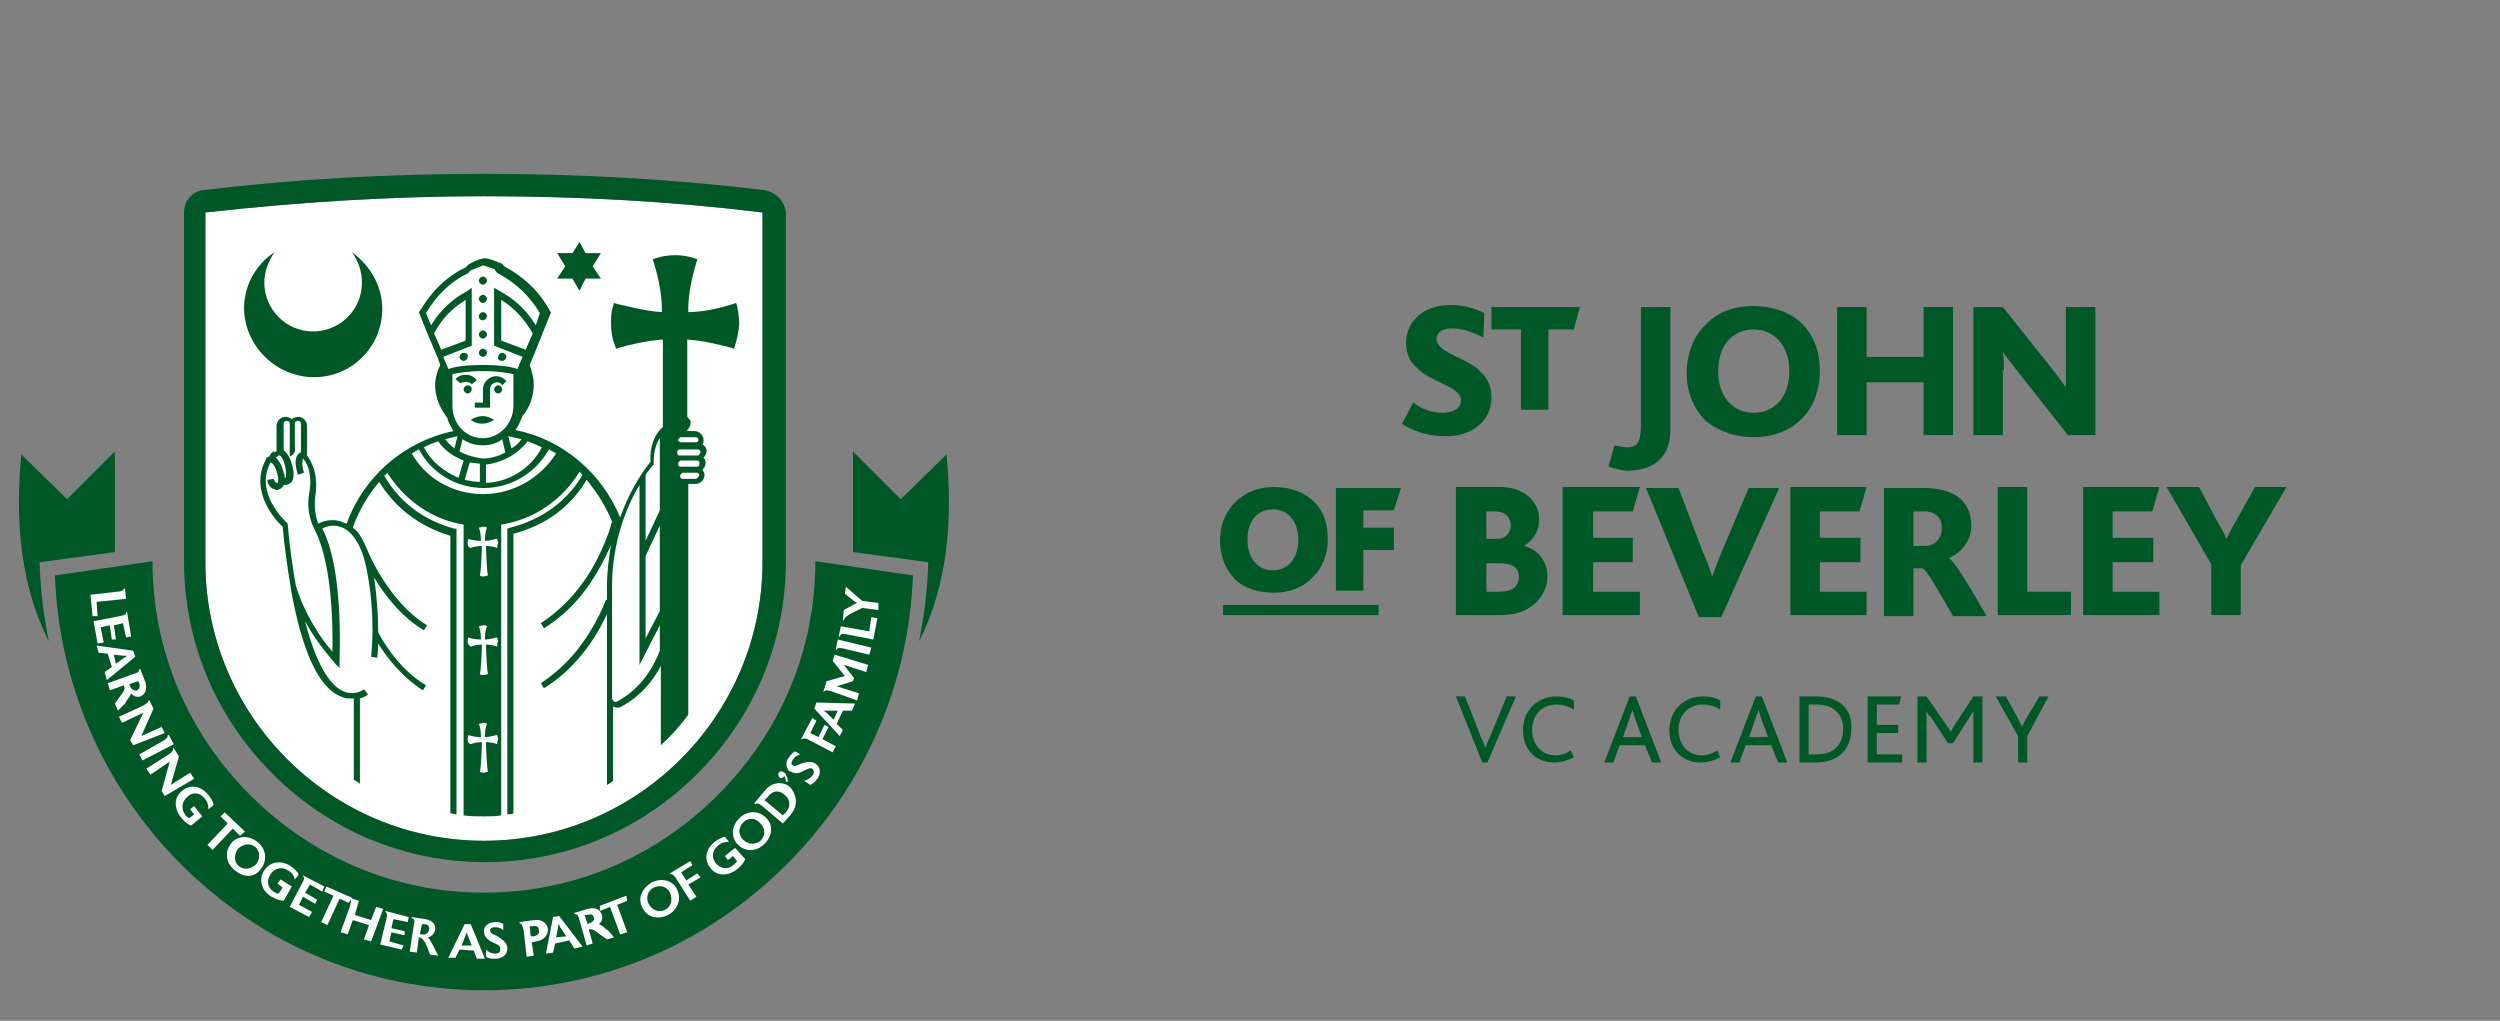
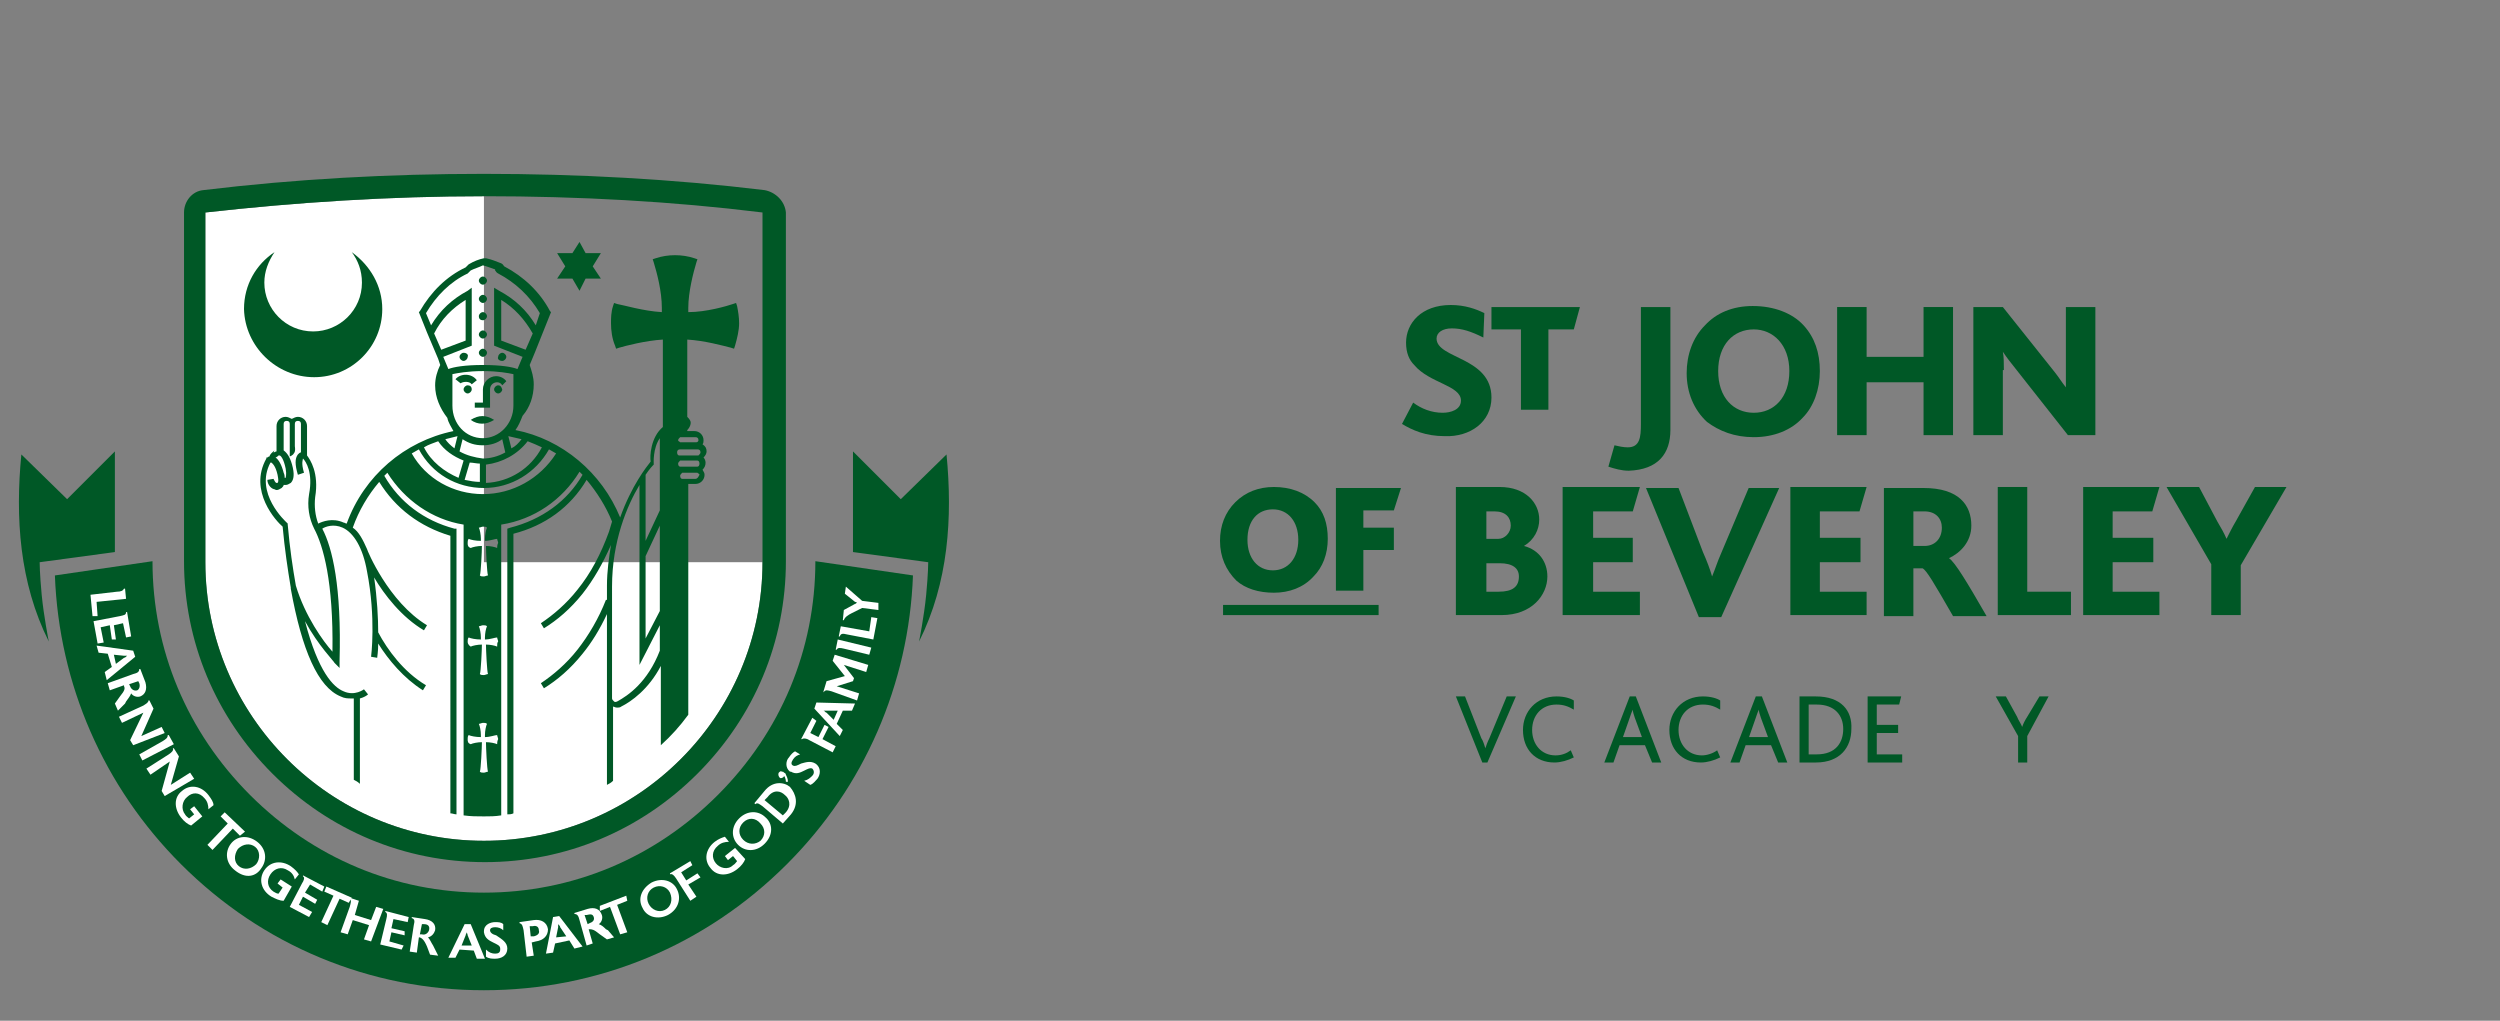
<svg xmlns="http://www.w3.org/2000/svg" version="1.1" id="Layer_2_00000017497268609716357260000004152440282776328072_" x="0px" y="0px" viewBox="0 0 245.9 100.4" style="enable-background:new 0 0 245.9 100.4;" xml:space="preserve">
  <rect x="0" y="0" width="245.9" height="100.4" fill="#808080" stroke="none" />
  <style type="text/css">
	.st0{fill:#FFFFFF;}
	.st1{fill:#005826;}
</style>
-   <path class="st0" d="M75,55.3c0,15.1-12.3,27.4-27.4,27.4h0c-15.1,0-27.4-12.3-27.4-27.4V20.9c8.9-1,18.1-1.6,27.4-1.6  s18.5,0.5,27.4,1.6V55.3z" />
+   <path class="st0" d="M75,55.3c0,15.1-12.3,27.4-27.4,27.4h0c-15.1,0-27.4-12.3-27.4-27.4V20.9c8.9-1,18.1-1.6,27.4-1.6  V55.3z" />
  <path class="st1" d="M17.8,85c8,8,18.6,12.4,29.8,12.4c11.2,0,21.8-4.4,29.8-12.4c7.6-7.6,12-17.7,12.4-28.4l-9.6-1.4  c0,8.7-3.4,16.8-9.6,23c-6.2,6.2-14.3,9.6-23,9.6c-8.7,0-16.8-3.4-23-9.6c-6.2-6.2-9.6-14.3-9.6-23l-9.6,1.4  C5.8,67.3,10.2,77.4,17.8,85z" />
  <g>
    <g>
      <path class="st1" d="M146.7,39.1c0-4-5.4-3.8-5.4-5.8c0-0.6,0.6-1,1.5-1c1,0,1.9,0.3,3.1,0.9l0.1-2.4c-0.8-0.4-1.9-0.8-3.3-0.8    c-2.9,0-4.4,1.8-4.4,3.7c0,1,0.3,1.7,0.8,2.2c1.5,1.8,4.6,2,4.6,3.5c0,0.9-1,1.2-1.8,1.2c-1.1,0-2.1-0.4-2.9-1l-1.1,2.1    c1,0.6,2.3,1.2,4.2,1.2C144.6,43,146.7,41.5,146.7,39.1z" />
      <polygon class="st1" points="149.6,40.3 152.3,40.3 152.3,32.4 154.8,32.4 155.4,30.2 146.7,30.2 146.7,32.4 149.6,32.4   " />
      <path class="st1" d="M164.3,42.3V30.2h-2.9v11.5c0,1.3-0.1,2.3-1.3,2.3c-0.4,0-0.9-0.1-1.3-0.2l-0.6,2.1c0.6,0.2,1.3,0.4,2,0.4    C163.1,46.2,164.3,44.6,164.3,42.3z" />
      <path class="st1" d="M172.5,43c2,0,3.7-0.7,4.8-1.9c1.1-1.1,1.7-2.8,1.7-4.6c0-1.8-0.5-3.3-1.6-4.5c-1.1-1.2-2.9-1.9-5-1.9    c-2,0-3.6,0.7-4.7,1.9c-1.2,1.2-1.8,2.9-1.8,4.7c0,1.9,0.7,3.6,2,4.8C169.1,42.4,170.6,43,172.5,43z M172.5,32.4    c1.9,0,3.5,1.5,3.5,4.1s-1.5,4.1-3.5,4.1c-2,0-3.5-1.5-3.5-4.1S170.5,32.4,172.5,32.4z" />
      <polygon class="st1" points="183.6,37.6 189.2,37.6 189.2,42.8 192.1,42.8 192.1,30.2 189.2,30.2 189.2,35.1 183.6,35.1     183.6,30.2 180.7,30.2 180.7,42.8 183.6,42.8   " />
      <path class="st1" d="M197.1,36.4c0-0.5,0-1.4-0.1-1.8h0c0.4,0.6,0.8,1.1,1.2,1.6l5.2,6.6h2.7V30.2h-2.9V36c0,0.5,0,1.4,0,2.1h0    c-0.4-0.5-0.7-1-1.1-1.5l-5.1-6.4h-2.9v12.6h2.9V36.4z" />
      <path class="st1" d="M125.3,47.9c-1.5,0-2.8,0.5-3.8,1.5c-1,1-1.5,2.3-1.5,3.8c0,1.6,0.6,2.9,1.6,3.9c0.9,0.8,2.2,1.2,3.7,1.2    c1.5,0,2.9-0.5,3.9-1.6c0.9-0.9,1.4-2.2,1.4-3.7c0-1.5-0.4-2.7-1.3-3.6C128.3,48.4,126.9,47.9,125.3,47.9z M125.2,50.1    c1.5,0,2.5,1.2,2.5,3c0,1.8-1,3-2.5,3c-1.5,0-2.5-1.2-2.5-3C122.7,51.2,123.7,50.1,125.2,50.1z" />
      <polygon class="st1" points="137.1,50.2 137.8,48 131.4,48 131.4,58.1 134.1,58.1 134.1,54.1 137.1,54.1 137.1,51.9 134.1,51.9     134.1,50.2   " />
      <path class="st1" d="M151.4,51.1c0-1.6-1.3-3.2-3.9-3.2h-4.3v12.6h4.5c3,0,4.5-2,4.5-3.8c0-1.4-0.8-2.6-2.3-3v0    C150.9,53.1,151.4,52.1,151.4,51.1z M146.2,50.3h0.8c1.1,0,1.6,0.6,1.6,1.4c0,0.7-0.6,1.3-1.2,1.3h-1.2V50.3z M147.4,58.2h-1.2    v-2.8h1.3c1.3,0,1.9,0.5,1.9,1.3C149.4,57.7,148.8,58.2,147.4,58.2z" />
      <polygon class="st1" points="160.6,50.3 161.3,47.9 153.7,47.9 153.7,60.5 161.3,60.5 161.3,58.2 156.7,58.2 156.7,55.3     160.6,55.3 160.6,52.9 156.7,52.9 156.7,50.3   " />
      <path class="st1" d="M172,48l-2.7,6.4c-0.4,0.9-0.6,1.6-0.9,2.3h0c-0.2-0.7-0.5-1.5-0.9-2.4l-2.4-6.3h-3.2l5.2,12.7h2.2L175,48    H172z" />
      <polygon class="st1" points="182.9,50.3 183.6,47.9 176.1,47.9 176.1,60.5 183.6,60.5 183.6,58.2 179,58.2 179,55.3 183,55.3     183,52.9 179,52.9 179,50.3   " />
      <path class="st1" d="M191.7,54.9L191.7,54.9c1.1-0.5,2.2-1.6,2.2-3.2c0-2-1.2-3.7-4.7-3.7h-3.9v12.6h2.9v-4.7h0.9    c0.4,0.2,1.1,1.4,3,4.7h3.3C193.5,57.3,192.3,55.3,191.7,54.9z M189.3,53.7h-1.1v-3.4h1.1c1.1,0,1.7,0.7,1.7,1.6    C191,53,190.3,53.7,189.3,53.7z" />
      <polygon class="st1" points="199.4,47.9 196.5,47.9 196.5,60.5 203.7,60.5 203.7,58.2 199.4,58.2   " />
      <polygon class="st1" points="211.7,50.3 212.4,47.9 204.9,47.9 204.9,60.5 212.4,60.5 212.4,58.2 207.8,58.2 207.8,55.3     211.8,55.3 211.8,52.9 207.8,52.9 207.8,50.3   " />
      <path class="st1" d="M221.8,47.9l-1.9,3.4c-0.3,0.5-0.6,1.1-0.9,1.7h0c-0.2-0.5-0.6-1.2-0.9-1.7l-1.8-3.4h-3.2l4.4,7.6v5h2.9v-4.9    l4.5-7.7H221.8z" />
      <path class="st1" d="M146.5,72.6c-0.2,0.4-0.3,0.7-0.4,1h0c-0.1-0.3-0.2-0.7-0.4-1l-1.6-4.1h-0.9l2.6,6.5h0.5l2.8-6.5h-0.9    L146.5,72.6z" />
      <path class="st1" d="M153,74.3c-1.4,0-2.3-1.1-2.3-2.5c0-1.4,0.9-2.5,2.4-2.5c0.7,0,1.2,0.2,1.7,0.5l0-0.9    c-0.3-0.2-0.9-0.4-1.7-0.4c-2,0-3.3,1.5-3.3,3.3c0,1.9,1.2,3.2,3.1,3.2c0.6,0,1.3-0.2,1.9-0.5l-0.3-0.7    C154.1,74.1,153.6,74.3,153,74.3z" />
      <path class="st1" d="M160.3,68.5l-2.5,6.5h0.9l0.6-1.7h2.5l0.7,1.7h0.9l-2.5-6.5H160.3z M159.6,72.6l0.7-2    c0.1-0.3,0.2-0.6,0.3-0.8h0c0,0.2,0.1,0.5,0.2,0.8l0.7,1.9H159.6z" />
      <path class="st1" d="M167.4,74.3c-1.4,0-2.3-1.1-2.3-2.5c0-1.4,0.9-2.5,2.4-2.5c0.7,0,1.2,0.2,1.7,0.5l0-0.9    c-0.3-0.2-0.9-0.4-1.7-0.4c-2,0-3.3,1.5-3.3,3.3c0,1.9,1.2,3.2,3.1,3.2c0.6,0,1.3-0.2,1.9-0.5l-0.3-0.7    C168.5,74.1,167.9,74.3,167.4,74.3z" />
      <path class="st1" d="M172.7,68.5l-2.5,6.5h0.9l0.6-1.7h2.5l0.7,1.7h0.9l-2.5-6.5H172.7z M172,72.6l0.7-2c0.1-0.3,0.2-0.6,0.3-0.8    h0c0,0.2,0.1,0.5,0.2,0.8l0.7,1.9H172z" />
      <path class="st1" d="M178.6,68.5h-1.6V75h1.6c2.4,0,3.5-1.5,3.5-3.3C182.2,69.9,181.1,68.5,178.6,68.5z M178.7,74.2h-0.8v-4.9h0.8    c1.8,0,2.6,1.1,2.6,2.4C181.3,73,180.6,74.2,178.7,74.2z" />
      <polygon class="st1" points="184.6,72.1 186.7,72.1 186.7,71.3 184.6,71.3 184.6,69.3 186.8,69.3 187,68.5 183.7,68.5 183.7,75     187.1,75 187.1,74.2 184.6,74.2   " />
-       <path class="st1" d="M192.2,71.4c-0.2,0.3-0.3,0.5-0.3,0.6h0c-0.1-0.2-0.2-0.3-0.4-0.6l-2-2.9h-0.9V75h0.9v-4.4c0-0.2,0-0.4,0-0.7    h0c0.1,0.3,0.2,0.5,0.4,0.6l1.7,2.6h0.5l1.6-2.5c0.1-0.2,0.2-0.4,0.4-0.6h0c0,0.3,0,0.5,0,0.7V75h0.9v-6.5h-0.9L192.2,71.4z" />
      <path class="st1" d="M199.4,70.5c-0.2,0.3-0.4,0.7-0.5,1h0c-0.1-0.3-0.4-0.7-0.5-1l-1.1-2h-1l2.2,3.9V75h0.9v-2.6l2.1-3.9h-0.9    L199.4,70.5z" />
    </g>
    <g>
      <rect x="120.3" y="59.5" class="st1" width="15.3" height="1" />
    </g>
  </g>
  <g>
    <path class="st1" d="M93.1,44.7l-4.5,4.4l-4.7-4.7c0,3,0,5.6,0,9.1l0,0.8l7.4,1c0,0,0,1.1-0.2,3.2c-0.2,2.1-0.7,4.6-0.7,4.6   C93.3,57.3,93.7,50.9,93.1,44.7z" />
    <path class="st1" d="M2.1,44.7l4.5,4.4l4.7-4.7c0,3,0,5.6,0,9.1l0,0.8l-7.4,1c0,0,0,1.1,0.2,3.2c0.2,2.1,0.7,4.6,0.7,4.6   C1.9,57.3,1.5,50.9,2.1,44.7z" />
  </g>
  <path class="st1" d="M75.2,18.7c-9.1-1.1-18.4-1.6-27.6-1.6c-9.3,0-18.5,0.5-27.6,1.6c-1.1,0.1-1.9,1.1-1.9,2.2v34.3  c0,7.9,3.1,15.3,8.7,20.9c5.6,5.6,13,8.7,20.9,8.7s15.3-3.1,20.9-8.7c5.6-5.6,8.7-13,8.7-20.9V20.9C77.2,19.8,76.3,18.9,75.2,18.7z   M75,55.3c0,15.1-12.3,27.4-27.4,27.4h0c-15.1,0-27.4-12.3-27.4-27.4V20.9c8.9-1,18.1-1.6,27.4-1.6s18.5,0.5,27.4,1.6V55.3z" />
  <g>
    <path class="st1" d="M46,37.9c-0.2,0-0.4,0.2-0.4,0.4c0,0.2,0.2,0.4,0.4,0.4c0.2,0,0.4-0.2,0.4-0.4C46.4,38,46.2,37.9,46,37.9z" />
    <path class="st1" d="M49,37.9c-0.2,0-0.4,0.2-0.4,0.4c0,0.2,0.2,0.4,0.4,0.4c0.2,0,0.4-0.2,0.4-0.4C49.3,38,49.2,37.9,49,37.9z" />
    <path class="st1" d="M46.3,41.3c0.7,0.5,1.5,0.5,2.3,0C47.8,40.8,47.1,40.8,46.3,41.3z" />
    <path class="st1" d="M72.4,29.8l-0.3,0.1c-0.6,0.2-2.6,0.8-4.4,0.8v-0.4c0-1.6,0.5-3.5,0.8-4.5l0.1-0.3l-0.3-0.1   c-1.2-0.4-2.6-0.4-3.8,0l-0.3,0.1l0.1,0.3c0.3,1,0.8,2.8,0.8,4.5v0.4c-1.8-0.1-3.8-0.7-4.4-0.8l-0.3-0.1l-0.1,0.3   c-0.2,0.6-0.2,1.2-0.2,1.7c0,0.7,0.1,1.5,0.4,2.2l0.1,0.3l0.3-0.1c0.7-0.2,2.6-0.7,4.3-0.8v4.7h0v3.9c-1.2,1-1.3,2.9-1.2,3.4   c-0.4,0.5-1.9,2.4-3,5.5c-1.8-4.4-5.7-7.7-10.3-8.6c0.3-0.4,0.5-0.9,0.7-1.4c0.7-0.8,1.1-1.9,1.1-3.1c0-0.7-0.2-1.3-0.4-1.9   l0.5-1.2l0.8-2l0,0l0.8-2l-0.1-0.1c-1-1.9-2.6-3.4-4.5-4.4c-0.1-0.1-0.1-0.2-0.3-0.3c-0.5-0.2-1-0.4-1.5-0.5l-0.1,0l-0.1,0   c-0.5,0.1-1,0.3-1.5,0.6c-0.1,0.1-0.2,0.2-0.3,0.3c-1.9,0.9-3.4,2.4-4.5,4.3l-0.1,0.1l0.8,2l0,0l1.1,2.6l0,0l0.2,0.6l0,0   c-0.3,0.6-0.5,1.3-0.5,2c0,1.2,0.5,2.3,1.2,3.2c0.1,0.5,0.4,0.9,0.6,1.3c-4.8,1-8.8,4.4-10.5,9.1c-0.1,0-0.2-0.1-0.3-0.1   c-1.1-0.5-2.1-0.1-2.5,0.1c-0.3-0.8-0.4-1.7-0.3-2.6c0.4-2.4-0.5-3.7-0.8-4.1v-2.9c0-0.5-0.4-0.9-0.9-0.9c-0.2,0-0.4,0.1-0.6,0.2   c-0.2-0.1-0.4-0.2-0.6-0.2c-0.5,0-0.9,0.4-0.9,0.9v2.5c-0.1,0-0.2,0.1-0.3,0.1L27,44.3c-0.2,0.2-0.4,0.3-0.5,0.6   c-0.1,0-0.2,0.1-0.2,0.1l-0.1,0l0,0.1c-1.8,3.2,1,6.2,1.6,6.7c0.2,2.2,0.5,4.2,0.8,6l0,0c0,0,0,0,0,0.1c1.1,6.1,2.7,9.7,4.9,10.6   c0.4,0.2,0.7,0.2,1.1,0.2c0.1,0,0.1,0,0.2,0v8c0.2,0.1,0.4,0.2,0.6,0.4v-8.4c0.4-0.1,0.7-0.3,0.8-0.4l-0.4-0.5c0,0-0.9,0.7-2,0.2   c-1-0.4-2.5-1.9-3.8-6.9c1.3,2.4,2.9,4,2.9,4.1l0.5,0.5l0-0.7c0.2-7.3-0.7-11.1-1.7-13c0.3-0.2,1.1-0.5,2-0.1c1.1,0.5,2,2,2.4,4.3   c0.9,4.6,0.4,8.4,0.4,8.4l0.6,0.1c0-0.1,0.1-0.6,0.1-1.4c1,1.6,2.5,3.4,4.4,4.6l0.3-0.5c-2.2-1.3-3.8-3.5-4.7-5.2   c0-1.4-0.1-3.3-0.4-5.4c1,1.7,2.7,3.9,4.9,5.2l0.3-0.5c-3.8-2.3-5.9-7.4-5.9-7.5l0,0c-0.4-0.9-0.8-1.7-1.4-2.1   c0.6-1.7,1.5-3.2,2.6-4.5c1.6,2.6,4,4.4,7,5.3V80c0.2,0,0.4,0.1,0.6,0.1V52L44.7,52c-3-0.8-5.4-2.6-6.9-5.2   c0.1-0.1,0.2-0.2,0.3-0.3c1.7,2.7,4.4,4.6,7.5,5.1v28.6c0.7,0.1,1.3,0.1,2,0.1h0c0.6,0,1.1,0,1.7-0.1V51.6c3.2-0.5,6-2.4,7.7-5.2   c0.1,0.1,0.2,0.2,0.3,0.3c-1.5,2.6-4,4.4-7.1,5.2L49.9,52v28.1c0.2,0,0.4,0,0.6-0.1V52.5c3.1-0.8,5.6-2.6,7.2-5.3   c1,1.2,1.9,2.6,2.5,4.1l-0.3,1c-0.8,2.2-1.8,4.1-3.1,5.7c-1.1,1.4-2.4,2.5-3.6,3.3l0.3,0.5c1.3-0.8,2.6-1.9,3.8-3.4   c1.1-1.4,2-3,2.8-4.8c-0.2,1.2-0.4,2.6-0.4,4v1.4l-0.1,0c-0.7,1.8-1.7,3.5-2.8,4.9c-1.1,1.4-2.4,2.5-3.6,3.3l0.3,0.5   c1.3-0.8,2.6-1.9,3.8-3.4c0.9-1.1,1.7-2.4,2.4-3.9v7.5v0.7v8.6c0.2-0.1,0.4-0.2,0.6-0.4v-7.3c0.1,0,0.2,0.1,0.4,0.1   c0.1,0,0.3,0,0.4-0.1c1-0.5,2.7-1.7,3.9-4v7.8c1-0.9,1.9-1.9,2.7-3V47.6h0.7c0.5,0,0.9-0.4,0.9-0.9c0-0.2-0.1-0.3-0.2-0.5   c0.2-0.2,0.3-0.4,0.3-0.7c0-0.2-0.1-0.4-0.2-0.5c0.2-0.2,0.3-0.4,0.3-0.6c0-0.3-0.1-0.5-0.4-0.7c0.1-0.1,0.1-0.3,0.1-0.4   c0-0.5-0.4-0.9-0.9-0.9h-0.7v-0.1c0.3-0.3,0.4-0.7,0.3-0.9c-0.1-0.2-0.2-0.3-0.3-0.4v-2.9h0v-4.7c1.7,0.1,3.5,0.6,4.3,0.8l0.3,0.1   l0.1-0.3c0.2-0.7,0.4-1.5,0.4-2.2c0-0.6-0.1-1.2-0.2-1.7L72.4,29.8z M27.4,44.8c0,0,0.1,0,0.1,0c0.1,0,0.4,0.3,0.6,1.3   c0.1,0.6,0,0.8,0,0.9c0,0,0,0-0.1,0l0,0c0-0.1,0-0.3-0.1-0.5c-0.2-0.8-0.5-1.3-0.8-1.5C27.1,45,27.2,45,27.4,44.8z M32.7,64.1   c-0.9-1-2.7-3.5-3.6-6.5c-0.3-1.7-0.6-3.7-0.8-6l0-0.1l-0.1-0.1c-0.1-0.1-3.2-2.9-1.6-5.9c0,0,0.1,0,0.1,0c0.1,0.1,0.4,0.3,0.6,1.2   c0.1,0.5,0.1,0.7,0,0.8c0,0-0.1,0-0.1,0c-0.1,0-0.2-0.2-0.3-0.4l-0.6,0.1c0,0.4,0.3,0.8,0.6,0.9c0.1,0,0.2,0.1,0.3,0.1   c0.2,0,0.3-0.1,0.5-0.2c0.1-0.1,0.2-0.2,0.2-0.3c0.1,0,0.1,0,0.2,0c0.2,0,0.3-0.1,0.5-0.2c0.2-0.2,0.4-0.6,0.2-1.5   c-0.2-0.9-0.5-1.4-0.9-1.7v-2.6c0-0.2,0.1-0.3,0.3-0.3c0.2,0,0.3,0.1,0.3,0.3v1.2v0.5v1.5c0,0,0.3-0.1,0.4-0.3   c0.2-0.2,0.1-0.7,0.1-0.7v-0.5v-0.5v-1.2c0-0.2,0.1-0.3,0.3-0.3s0.3,0.1,0.3,0.3v2.8c-0.1,0-0.2,0.1-0.3,0.2c-0.3,0.4-0.3,1,0,2   l0.6-0.2c-0.3-1-0.1-1.3-0.1-1.4c0,0,0,0,0,0c0.3,0.3,1,1.4,0.6,3.5c-0.2,1.2,0,2.4,0.5,3.4C31.8,53.7,32.8,57.2,32.7,64.1z    M51.9,43.4c0.5,0.2,1,0.4,1.4,0.6c-1.1,2.1-3.2,3.4-5.5,3.5v-1.8C49.4,45.5,50.9,44.7,51.9,43.4z M45.2,44.4l0.3-1.2   c0.6,0.4,1.2,0.6,2,0.6c0.7,0,1.4-0.2,1.9-0.6l0.3,1.3c-0.7,0.4-1.5,0.6-2.2,0.6C46.7,45,45.9,44.8,45.2,44.4z M47.2,45.6v1.8   c-0.5,0-1-0.1-1.5-0.2l0.5-1.7C46.5,45.5,46.9,45.6,47.2,45.6z M51.3,43.2c-0.3,0.4-0.6,0.7-1,0.9L50,42.9   C50.4,43,50.9,43.1,51.3,43.2z M51.7,34.4l-2.4-0.9v-4c1.3,0.8,2.3,1.9,3.1,3.3L51.7,34.4z M42.7,32.8c0.7-1.4,1.8-2.5,3.1-3.3v4   l-2.4,0.9L42.7,32.8z M43.6,35.1l2.8-1.1v-5.7L46,28.6c-1.5,0.8-2.7,1.9-3.6,3.4l-0.5-1.2c1-1.7,2.4-3.1,4.1-3.9   c0.1-0.1,0.2-0.2,0.3-0.3c0.4-0.2,0.8-0.3,1.2-0.5c0.4,0.1,0.9,0.3,1.2,0.4c0,0,0,0,0,0.1c0.1,0.1,0.1,0.2,0.3,0.3   c1.7,0.9,3.1,2.2,4.1,3.9L52.7,32c-0.9-1.5-2.1-2.6-3.6-3.4l-0.5-0.3V34l2.8,1.1l-0.5,1.2c-0.5-0.2-1.6-0.4-3.4-0.4   c-1.8,0-2.9,0.2-3.4,0.4L43.6,35.1z M44.5,39.9c0-0.2,0-2.2,0-3.1c0.5-0.1,1.5-0.3,3-0.3c1.5,0,2.5,0.2,3,0.3c0,0.9,0,2.8,0,3.1   c0,1.8-1.4,3.2-3,3.2C45.8,43.1,44.5,41.7,44.5,39.9z M45,42.9l-0.3,1.2c-0.4-0.3-0.7-0.6-0.9-0.9C44.2,43.1,44.6,43,45,42.9z    M43.1,43.4c0.6,0.9,1.5,1.5,2.5,1.9L45.1,47c-1.4-0.6-2.7-1.6-3.4-3C42.2,43.7,42.6,43.6,43.1,43.4z M48.9,73.2   c-0.2-0.1-0.7-0.2-1.1-0.2c0,0.5,0.1,2.7,0.2,2.9c-0.1,0-0.3,0.1-0.4,0.1c-0.2,0-0.3,0-0.4-0.1c0.1-0.2,0.2-2.4,0.2-2.9   c-0.4,0-0.9,0.1-1.1,0.2C46,73.1,46,72.9,46,72.7c0-0.1,0-0.3,0.1-0.4c0.2,0.1,0.7,0.2,1.2,0.2c0,0,0,0,0,0v-0.2   c0-0.4-0.1-0.9-0.2-1.1c0.1,0,0.3-0.1,0.4-0.1c0.2,0,0.3,0,0.4,0.1c-0.1,0.2-0.2,0.7-0.2,1.1v0.2c0,0,0,0,0,0c0.5,0,1-0.2,1.2-0.2   c0,0.1,0.1,0.3,0.1,0.4C48.9,72.9,48.9,73.1,48.9,73.2z M48.9,63.6c-0.2-0.1-0.7-0.2-1.1-0.2c0,0.5,0.1,2.7,0.2,2.9   c-0.1,0-0.3,0.1-0.4,0.1c-0.2,0-0.3,0-0.4-0.1c0.1-0.2,0.2-2.4,0.2-2.9c-0.4,0-0.9,0.1-1.1,0.2C46,63.4,46,63.2,46,63.1   c0-0.1,0-0.3,0.1-0.4c0.2,0.1,0.7,0.2,1.2,0.2c0,0,0,0,0,0v-0.2c0-0.4-0.1-0.9-0.2-1.1c0.1,0,0.3-0.1,0.4-0.1c0.2,0,0.3,0,0.4,0.1   c-0.1,0.2-0.2,0.7-0.2,1.1v0.2c0,0,0,0,0,0c0.5,0,1-0.2,1.2-0.2c0,0.1,0.1,0.3,0.1,0.4C48.9,63.2,48.9,63.4,48.9,63.6z M48.9,53.9   c-0.2-0.1-0.7-0.2-1.1-0.2c0,0.5,0.1,2.7,0.2,2.9c-0.1,0-0.3,0.1-0.4,0.1c-0.2,0-0.3,0-0.4-0.1c0.1-0.2,0.2-2.4,0.2-2.9   c-0.4,0-0.9,0.1-1.1,0.2C46,53.8,46,53.6,46,53.4c0-0.1,0-0.3,0.1-0.4c0.2,0.1,0.7,0.2,1.2,0.2c0,0,0,0,0,0V53   c0-0.4-0.1-0.9-0.2-1.1c0.1,0,0.3-0.1,0.4-0.1c0.2,0,0.3,0,0.4,0.1c-0.1,0.2-0.2,0.7-0.2,1.1v0.2c0,0,0,0,0,0c0.5,0,1-0.2,1.2-0.2   c0,0.1,0.1,0.3,0.1,0.4C48.9,53.6,48.9,53.8,48.9,53.9z M47.5,48.6c-2.9,0-5.6-1.5-7-4c0.2-0.1,0.5-0.3,0.7-0.4   c1.3,2.4,3.7,3.8,6.4,3.8c2.7,0,5.1-1.5,6.4-3.8c0.2,0.1,0.5,0.3,0.7,0.4C53.1,47.1,50.4,48.6,47.5,48.6z M64.9,64   c-1.2,3.1-3.1,4.4-4.2,5c-0.2,0.1-0.3,0-0.3,0c-0.1-0.1-0.2-0.2-0.2-0.3v-0.7V57.7c0-4.5,1.5-8,2.7-10v17.7l2-3.9V64z M64.9,60.1   l-1.4,2.7v-8.1l1.4-3V60.1z M64.9,50.2l-1.4,3v-6.5c0.4-0.6,0.7-0.9,0.7-0.9l0.1-0.1l0-0.1c0,0-0.1-1.5,0.6-2.5V50.2z M68.4,47.1   h-0.7h-0.3h-0.2c0,0-0.1,0-0.1,0c-0.1,0-0.2-0.1-0.2-0.3c0-0.1,0.1-0.2,0.2-0.3c0,0,0,0,0,0c0,0,0,0,0,0h0.3h0.3h0.9   c0.1,0.1,0.2,0.1,0.2,0.2C68.7,46.9,68.6,47.1,68.4,47.1z M68.6,45.9C68.6,45.9,68.6,45.9,68.6,45.9l-0.9,0h-0.3H67c0,0,0,0,0,0   c0,0,0,0-0.1,0c-0.1,0-0.2-0.1-0.2-0.3c0-0.1,0.1-0.2,0.2-0.3c0,0,0,0,0,0H67h0.3h0.3h1c0,0,0,0,0,0c0.1,0,0.2,0.1,0.2,0.3   C68.8,45.8,68.7,45.9,68.6,45.9z M68.9,44.5c0,0.1-0.1,0.2-0.2,0.3c0,0,0,0-0.1,0h-1h-0.3H67h-0.1c0,0,0,0-0.1,0   c-0.1,0-0.2-0.1-0.2-0.3c0-0.2,0.1-0.3,0.3-0.3c0,0,0,0,0,0H67h0.3h0.3h1c0,0,0,0,0,0C68.8,44.2,68.9,44.3,68.9,44.5z M67.7,43h0.7   c0.2,0,0.3,0.1,0.3,0.3c0,0.1-0.1,0.2-0.2,0.2h-0.9h-0.3H67h-0.1c-0.1-0.1-0.2-0.1-0.2-0.2c0-0.1,0.1-0.2,0.2-0.3c0,0,0.1,0,0.1,0   h0.2H67.7z" />
    <polygon class="st1" points="56.3,27.4 57,28.6 57.6,27.4 59.1,27.4 58.3,26.2 59.1,24.9 57.6,24.9 57,23.8 56.3,24.9 54.8,24.9    55.6,26.2 54.8,27.4  " />
    <path class="st1" d="M30.9,37.1c3.7,0,6.7-3,6.7-6.7c0-2.3-1.2-4.3-3-5.6c0.6,0.8,1,1.8,1,3c0,2.7-2.2,4.8-4.8,4.8   c-2.7,0-4.8-2.2-4.8-4.8c0-1.1,0.4-2.1,1-3c-1.8,1.2-3,3.2-3,5.6C24.1,34.1,27.2,37.1,30.9,37.1z" />
    <path class="st1" d="M46.4,37.8l0.5-0.4c-0.5-0.7-1.6-0.7-2.1-0.1l0.5,0.4C45.6,37.5,46.2,37.5,46.4,37.8z" />
    <path class="st1" d="M47.5,29.8c0.2,0,0.4-0.2,0.4-0.4c0-0.2-0.2-0.4-0.4-0.4c-0.2,0-0.4,0.2-0.4,0.4   C47.1,29.6,47.3,29.8,47.5,29.8z" />
    <path class="st1" d="M47.9,34.7c0-0.2-0.2-0.4-0.4-0.4c-0.2,0-0.4,0.2-0.4,0.4c0,0.2,0.2,0.4,0.4,0.4   C47.7,35.1,47.9,34.9,47.9,34.7z" />
    <path class="st1" d="M47.5,31.5c0.2,0,0.4-0.2,0.4-0.4c0-0.2-0.2-0.4-0.4-0.4c-0.2,0-0.4,0.2-0.4,0.4   C47.1,31.4,47.3,31.5,47.5,31.5z" />
    <path class="st1" d="M47.5,33.3c0.2,0,0.4-0.2,0.4-0.4c0-0.2-0.2-0.4-0.4-0.4c-0.2,0-0.4,0.2-0.4,0.4   C47.1,33.1,47.3,33.3,47.5,33.3z" />
    <path class="st1" d="M47.5,28c0.2,0,0.4-0.2,0.4-0.4c0-0.2-0.2-0.4-0.4-0.4c-0.2,0-0.4,0.2-0.4,0.4C47.1,27.8,47.3,28,47.5,28z" />
    <path class="st1" d="M46.8,40.1h1.4v-1.8c0-0.4,0.3-0.7,0.7-0.7c0.2,0,0.4,0.1,0.5,0.3l0.4-0.4c-0.2-0.3-0.6-0.5-1-0.5   c-0.7,0-1.3,0.6-1.3,1.3v1.3h-0.8V40.1z" />
    <path class="st1" d="M49.4,35.5c0.2,0,0.4-0.2,0.4-0.4c0-0.2-0.2-0.4-0.4-0.4c-0.2,0-0.4,0.2-0.4,0.4   C48.9,35.3,49.1,35.5,49.4,35.5z" />
    <path class="st1" d="M45.6,34.7c-0.2,0-0.4,0.2-0.4,0.4c0,0.2,0.2,0.4,0.4,0.4c0.2,0,0.4-0.2,0.4-0.4   C46.1,34.9,45.9,34.7,45.6,34.7z" />
  </g>
  <g>
    <g>
      <path class="st0" d="M9.1,60.6l-0.2-2.1l2.6-0.3c0.4,0,0.6-0.1,0.7-0.3l0.1,0l0.1,1l-2.9,0.3l0.1,1.4L9.1,60.6z" />
      <path class="st0" d="M9.6,63.3l-0.4-2.2l2.6-0.5c0.4-0.1,0.6-0.1,0.6-0.4l0.1,0l0.4,2.4l-0.5,0.1l-0.3-1.4l-0.9,0.2l0.2,1.4    L11,62.9l-0.2-1.4l-0.9,0.2l0.3,1.5L9.6,63.3z" />
      <path class="st0" d="M10.5,66.9l-0.2-0.8l0.7-0.5l-0.4-1.3l-0.9-0.1l-0.2-0.7l3.6,0.5l0.2,0.6L10.5,66.9z M11.4,65.3l0.8-0.6    c0.1,0,0.2-0.1,0.3-0.2c-0.1,0-0.3,0-0.3,0l-1-0.1L11.4,65.3z" />
      <path class="st0" d="M11.6,69.9l-0.3-0.7l0.5-0.7c0.5-0.6,0.5-0.8,0.4-1l0-0.1l-1.4,0.5l-0.2-0.7l2.5-0.9c0.4-0.1,0.6-0.2,0.6-0.5    l0.1,0l0.5,1.3c0.2,0.7,0,1.2-0.5,1.4c-0.3,0.1-0.7,0-0.9-0.3c-0.1,0.3-0.3,0.5-0.5,0.8c-0.1,0.2-0.1,0.2-0.1,0.2L11.6,69.9z     M13.7,67.2L13.6,67l-0.9,0.3l0.1,0.2c0.1,0.3,0.4,0.5,0.7,0.4C13.7,67.8,13.8,67.5,13.7,67.2z" />
      <path class="st0" d="M13.1,73.3l-0.3-0.5l1.3-2.7l-2.1,1l-0.3-0.6l2.4-1.1c0.3-0.2,0.5-0.3,0.5-0.5l0.1,0l0.4,0.8l-1.2,2.7l2-0.9    l0.3,0.6L13.1,73.3z" />
      <path class="st0" d="M14,74.8l-0.3-0.6l2.3-1.3c0.3-0.2,0.5-0.3,0.5-0.6l0.1,0l0.5,0.9L14,74.8z" />
      <path class="st0" d="M16.2,78.3l-0.3-0.5l0.8-2.9l-1.9,1.3l-0.4-0.6l2.2-1.4c0.3-0.2,0.5-0.4,0.4-0.6l0.1,0l0.5,0.8l-0.8,2.8    l1.9-1.2l0.4,0.6L16.2,78.3z" />
      <path class="st0" d="M18.8,81.2c-0.3-0.1-0.7-0.4-1-0.8c-0.7-0.9-0.7-2,0.1-2.6c0.8-0.7,1.9-0.5,2.6,0.4c0.3,0.4,0.5,0.7,0.5,1    l-0.5,0.4c0-0.4-0.1-0.8-0.4-1.1c-0.5-0.6-1.2-0.6-1.7-0.1c-0.5,0.4-0.6,1.2-0.2,1.7c0.1,0.2,0.3,0.3,0.4,0.4l0.5-0.4l-0.4-0.5    l0.4-0.3l0.8,1L18.8,81.2z" />
      <path class="st0" d="M23.6,82.2l-0.7-0.7l-2,2.1l-0.5-0.5l2-2.1l-0.7-0.7l0.4-0.4l2,1.9L23.6,82.2z" />
      <path class="st0" d="M23.1,85.6c-0.9-0.7-1-1.8-0.4-2.6c0.6-0.8,1.7-0.9,2.6-0.2c0.9,0.7,1,1.8,0.4,2.6    C25.2,86.2,24.2,86.5,23.1,85.6z M25.1,83.3c-0.5-0.4-1.2-0.3-1.7,0.2c-0.4,0.6-0.4,1.3,0.1,1.7c0.5,0.4,1.2,0.3,1.7-0.2    C25.6,84.5,25.6,83.7,25.1,83.3z" />
      <path class="st0" d="M27.9,88.6c-0.4,0-0.8-0.2-1.2-0.4c-1-0.6-1.3-1.7-0.7-2.6c0.6-0.9,1.7-1,2.6-0.4c0.4,0.3,0.6,0.5,0.8,0.8    l-0.4,0.5c-0.1-0.4-0.3-0.7-0.7-0.9c-0.6-0.4-1.3-0.2-1.7,0.4c-0.4,0.6-0.3,1.3,0.3,1.7c0.2,0.1,0.3,0.2,0.5,0.2l0.4-0.6l-0.5-0.4    l0.3-0.4l1.1,0.7L27.9,88.6z" />
      <path class="st0" d="M30.4,90.2l-1.9-1l1.2-2.3c0.2-0.3,0.3-0.6,0.1-0.7l0-0.1l2.1,1.1l-0.2,0.5L30.5,87L30,87.8l1.2,0.7L31,88.9    l-1.2-0.7l-0.4,0.8l1.3,0.7L30.4,90.2z" />
      <path class="st0" d="M34.3,88.8l-0.9-0.4L32.2,91l-0.6-0.3l1.2-2.6l-0.9-0.4l0.2-0.5l2.5,1.1L34.3,88.8z" />
      <path class="st0" d="M36.5,92.6l-0.7-0.2l0.5-1.4l-1.6-0.5l-0.5,1.4l-0.7-0.2l0.9-2.5c0.1-0.4,0.2-0.6,0-0.8l0-0.1l0.9,0.3    L34.9,90l1.6,0.5l0.5-1.3l0.7,0.2L36.5,92.6z" />
      <path class="st0" d="M39.5,93.4l-2.1-0.5l0.6-2.5c0.1-0.4,0.1-0.6-0.1-0.7l0-0.1l2.3,0.6l-0.1,0.5l-1.4-0.3l-0.2,0.9l1.3,0.3    L39.8,92l-1.3-0.3l-0.2,0.9l1.4,0.4L39.5,93.4z" />
      <path class="st0" d="M43.1,94l-0.8-0.1l-0.3-0.8c-0.3-0.7-0.5-0.8-0.7-0.9l-0.1,0L41,93.7l-0.7-0.1l0.4-2.6    c0.1-0.4,0.1-0.6-0.2-0.7l0-0.1l1.3,0.2c0.7,0.1,1.1,0.5,1,1.1c-0.1,0.3-0.3,0.6-0.7,0.7c0.2,0.2,0.3,0.5,0.5,0.8    c0.1,0.2,0.1,0.2,0.1,0.2L43.1,94z M41.7,90.9l-0.2,0l-0.2,1l0.2,0c0.3,0.1,0.6-0.1,0.7-0.4C42.3,91.1,42.1,90.9,41.7,90.9z" />
      <path class="st0" d="M47.7,94.3l-0.8,0l-0.3-0.8l-1.4-0.1l-0.4,0.8l-0.7,0l1.6-3.3l0.6,0L47.7,94.3z M46.4,93l-0.4-1    c0-0.1-0.1-0.3-0.1-0.3c0,0.1-0.1,0.2-0.1,0.3l-0.4,1L46.4,93z" />
      <path class="st0" d="M49.9,93.3c0,0.7-0.6,1-1.2,1c-0.3,0-0.6,0-0.9-0.2l0-0.7c0.3,0.3,0.6,0.4,0.9,0.4c0.3,0,0.5-0.1,0.5-0.4    c0,0,0,0,0-0.1c0-0.3-0.3-0.4-0.7-0.6c-0.4-0.2-0.8-0.4-0.9-1c0,0,0,0,0-0.1c0-0.7,0.7-0.9,1.1-0.9c0.3,0,0.6,0,0.8,0.2l0,0.6    c-0.2-0.2-0.5-0.3-0.8-0.3c-0.3,0-0.5,0.1-0.5,0.3c0,0,0,0,0,0c0,0.2,0.2,0.4,0.6,0.5C49.4,92.4,49.9,92.7,49.9,93.3    C49.9,93.3,49.9,93.3,49.9,93.3z" />
      <path class="st0" d="M52.7,92.6l-0.4,0.1l0.2,1.3l-0.7,0.1l-0.3-2.6c-0.1-0.4-0.1-0.6-0.4-0.7l0-0.1l1.4-0.2    c0.7-0.1,1.3,0.2,1.4,0.9C53.9,92.1,53.4,92.5,52.7,92.6z M52.4,91.1l-0.3,0l0.1,1l0.3,0c0.4-0.1,0.6-0.3,0.5-0.6    C53,91.2,52.8,91,52.4,91.1z" />
      <path class="st0" d="M57.3,93.1l-0.8,0.2L56,92.5l-1.4,0.3l-0.2,0.9l-0.7,0.1l0.7-3.6l0.6-0.1L57.3,93.1z M55.7,92.1l-0.6-0.9    c0-0.1-0.1-0.2-0.2-0.3c0,0.1,0,0.3,0,0.3l-0.2,1L55.7,92.1z" />
      <path class="st0" d="M60.4,92.2l-0.7,0.2L59,91.9c-0.6-0.5-0.8-0.5-1-0.5l-0.1,0l0.4,1.4L57.7,93l-0.7-2.5    c-0.1-0.4-0.2-0.6-0.5-0.6l0-0.1l1.3-0.4c0.7-0.2,1.2,0,1.4,0.6c0.1,0.3,0,0.7-0.3,0.9c0.3,0.1,0.5,0.3,0.7,0.5    c0.2,0.1,0.2,0.1,0.2,0.1L60.4,92.2z M57.7,90L57.5,90l0.3,0.9l0.2-0.1c0.3-0.1,0.5-0.3,0.4-0.6C58.3,89.9,58.1,89.9,57.7,90z" />
      <path class="st0" d="M61.7,88.6l-1,0.4l1,2.7l-0.7,0.2l-1-2.7l-1,0.4L59,89.1l2.6-1L61.7,88.6z" />
      <path class="st0" d="M65.7,90c-1,0.5-2.1,0.2-2.5-0.7c-0.5-0.9-0.1-1.9,0.9-2.5c1-0.5,2.1-0.2,2.5,0.7C67,88.3,66.8,89.4,65.7,90z     M64.3,87.3c-0.6,0.3-0.8,1-0.5,1.6c0.3,0.6,1,0.9,1.6,0.6c0.6-0.3,0.8-1,0.5-1.7C65.6,87.2,64.9,87,64.3,87.3z" />
      <path class="st0" d="M68.1,85.1L67,85.8l0.5,0.8l1.1-0.7l0.3,0.4L67.7,87l0.8,1.2l-0.6,0.4l-1.4-2.2c-0.2-0.3-0.4-0.5-0.6-0.4    l0-0.1l2-1.2L68.1,85.1z" />
      <path class="st0" d="M73.3,84.5c-0.1,0.3-0.4,0.7-0.8,1c-0.9,0.7-2,0.7-2.6-0.1c-0.7-0.8-0.5-1.9,0.4-2.6c0.4-0.3,0.7-0.4,1-0.5    l0.4,0.5c-0.4,0-0.8,0.1-1.1,0.4c-0.6,0.5-0.6,1.2-0.2,1.7c0.4,0.5,1.2,0.7,1.7,0.2c0.2-0.1,0.3-0.3,0.4-0.4l-0.4-0.5l-0.5,0.4    l-0.3-0.4l1-0.8L73.3,84.5z" />
      <path class="st0" d="M75.2,83c-0.8,0.8-1.9,0.8-2.6,0.1c-0.7-0.7-0.7-1.8,0.1-2.6c0.8-0.8,1.9-0.8,2.6-0.1    C76,81,76.1,82.1,75.2,83z M73.1,80.9c-0.5,0.5-0.5,1.2,0,1.7c0.5,0.5,1.2,0.5,1.7,0.1c0.5-0.5,0.5-1.2,0-1.7    C74.3,80.4,73.6,80.4,73.1,80.9z" />
      <path class="st0" d="M77.8,80.1L77,81l-2-1.7c-0.3-0.2-0.5-0.4-0.7-0.2l-0.1-0.1l1-1.2c0.8-1,1.9-0.9,2.5-0.4    C78.3,78.1,78.6,79.1,77.8,80.1z M75.5,78.4l-0.3,0.3l1.8,1.5l0.3-0.3c0.6-0.7,0.3-1.4-0.1-1.7C76.8,77.8,76.1,77.6,75.5,78.4z" />
      <path class="st0" d="M77.3,76.2c0.1,0.2,0.2,0.4,0.2,0.7l-0.2,0c0,0,0-0.4-0.2-0.6c0,0,0,0,0,0.1c-0.1,0.1-0.3,0.2-0.4,0.1l0,0    l0,0c-0.1-0.1-0.2-0.3-0.1-0.5c0.1-0.1,0.2-0.2,0.3-0.1c0.1,0,0.2,0,0.2,0.1C77.2,76,77.3,76.1,77.3,76.2z" />
      <path class="st0" d="M80.2,75.1c0.6,0.4,0.5,1.1,0.2,1.5c-0.2,0.2-0.4,0.5-0.7,0.6l-0.6-0.4c0.4-0.1,0.6-0.3,0.8-0.5    c0.2-0.2,0.2-0.5,0-0.7c0,0,0,0,0,0c-0.2-0.1-0.4,0-0.8,0.2c-0.4,0.2-0.8,0.4-1.3,0.1c0,0,0,0-0.1,0c-0.5-0.4-0.4-1.1-0.1-1.4    c0.2-0.3,0.4-0.5,0.6-0.6l0.5,0.3c-0.3,0.1-0.5,0.2-0.7,0.5c-0.2,0.3-0.2,0.5,0,0.6c0,0,0,0,0,0c0.2,0.1,0.4,0,0.8-0.2    C79.2,75,79.7,74.8,80.2,75.1C80.2,75.1,80.2,75.1,80.2,75.1z" />
      <path class="st0" d="M80.3,70.9l-0.6,1.2l0.8,0.4l0.6-1.2l0.4,0.2l-0.6,1.2l1.3,0.7L81.9,74l-2.3-1.2c-0.3-0.2-0.6-0.2-0.7-0.1    l-0.1,0l1.1-2.1L80.3,70.9z" />
      <path class="st0" d="M84.1,69.2l-0.3,0.7l-0.9,0l-0.6,1.3l0.6,0.6l-0.3,0.6l-2.5-2.7l0.2-0.6L84.1,69.2z M82.4,69.9l-1.1,0    c-0.1,0-0.3,0-0.3,0c0.1,0,0.2,0.2,0.3,0.2l0.7,0.7L82.4,69.9z" />
      <path class="st0" d="M85.4,65.4l-0.2,0.7L83,65.4l1,1.3L83.9,67l-1.6,0.5l2.2,0.7l-0.2,0.7L81.8,68c-0.4-0.1-0.6-0.2-0.8,0.1    L81,68l0.3-1l1.8-0.5L81.9,65l0.2-0.6L85.4,65.4z" />
      <path class="st0" d="M85.7,63.7l-0.2,0.7L83,63.8c-0.4-0.1-0.6-0.1-0.7,0.1l-0.1,0l0.2-1L85.7,63.7z" />
      <path class="st0" d="M86.3,60.8l-0.4,2.1l-2.6-0.5c-0.4-0.1-0.6-0.1-0.7,0.2l-0.1,0l0.2-1l2.8,0.5l0.2-1.4L86.3,60.8z" />
      <path class="st0" d="M83.2,57.7l1.6,1.4l1.6,0.2L86.4,60l-1.6-0.2l-1,0.5c-0.4,0.2-0.7,0.4-0.8,0.7l-0.1,0l0.1-1l1.1-0.6    c0.1,0,0.1-0.1,0.2-0.1c0,0-0.1-0.1-0.2-0.1l-1-0.8L83.2,57.7z" />
    </g>
  </g>
</svg>